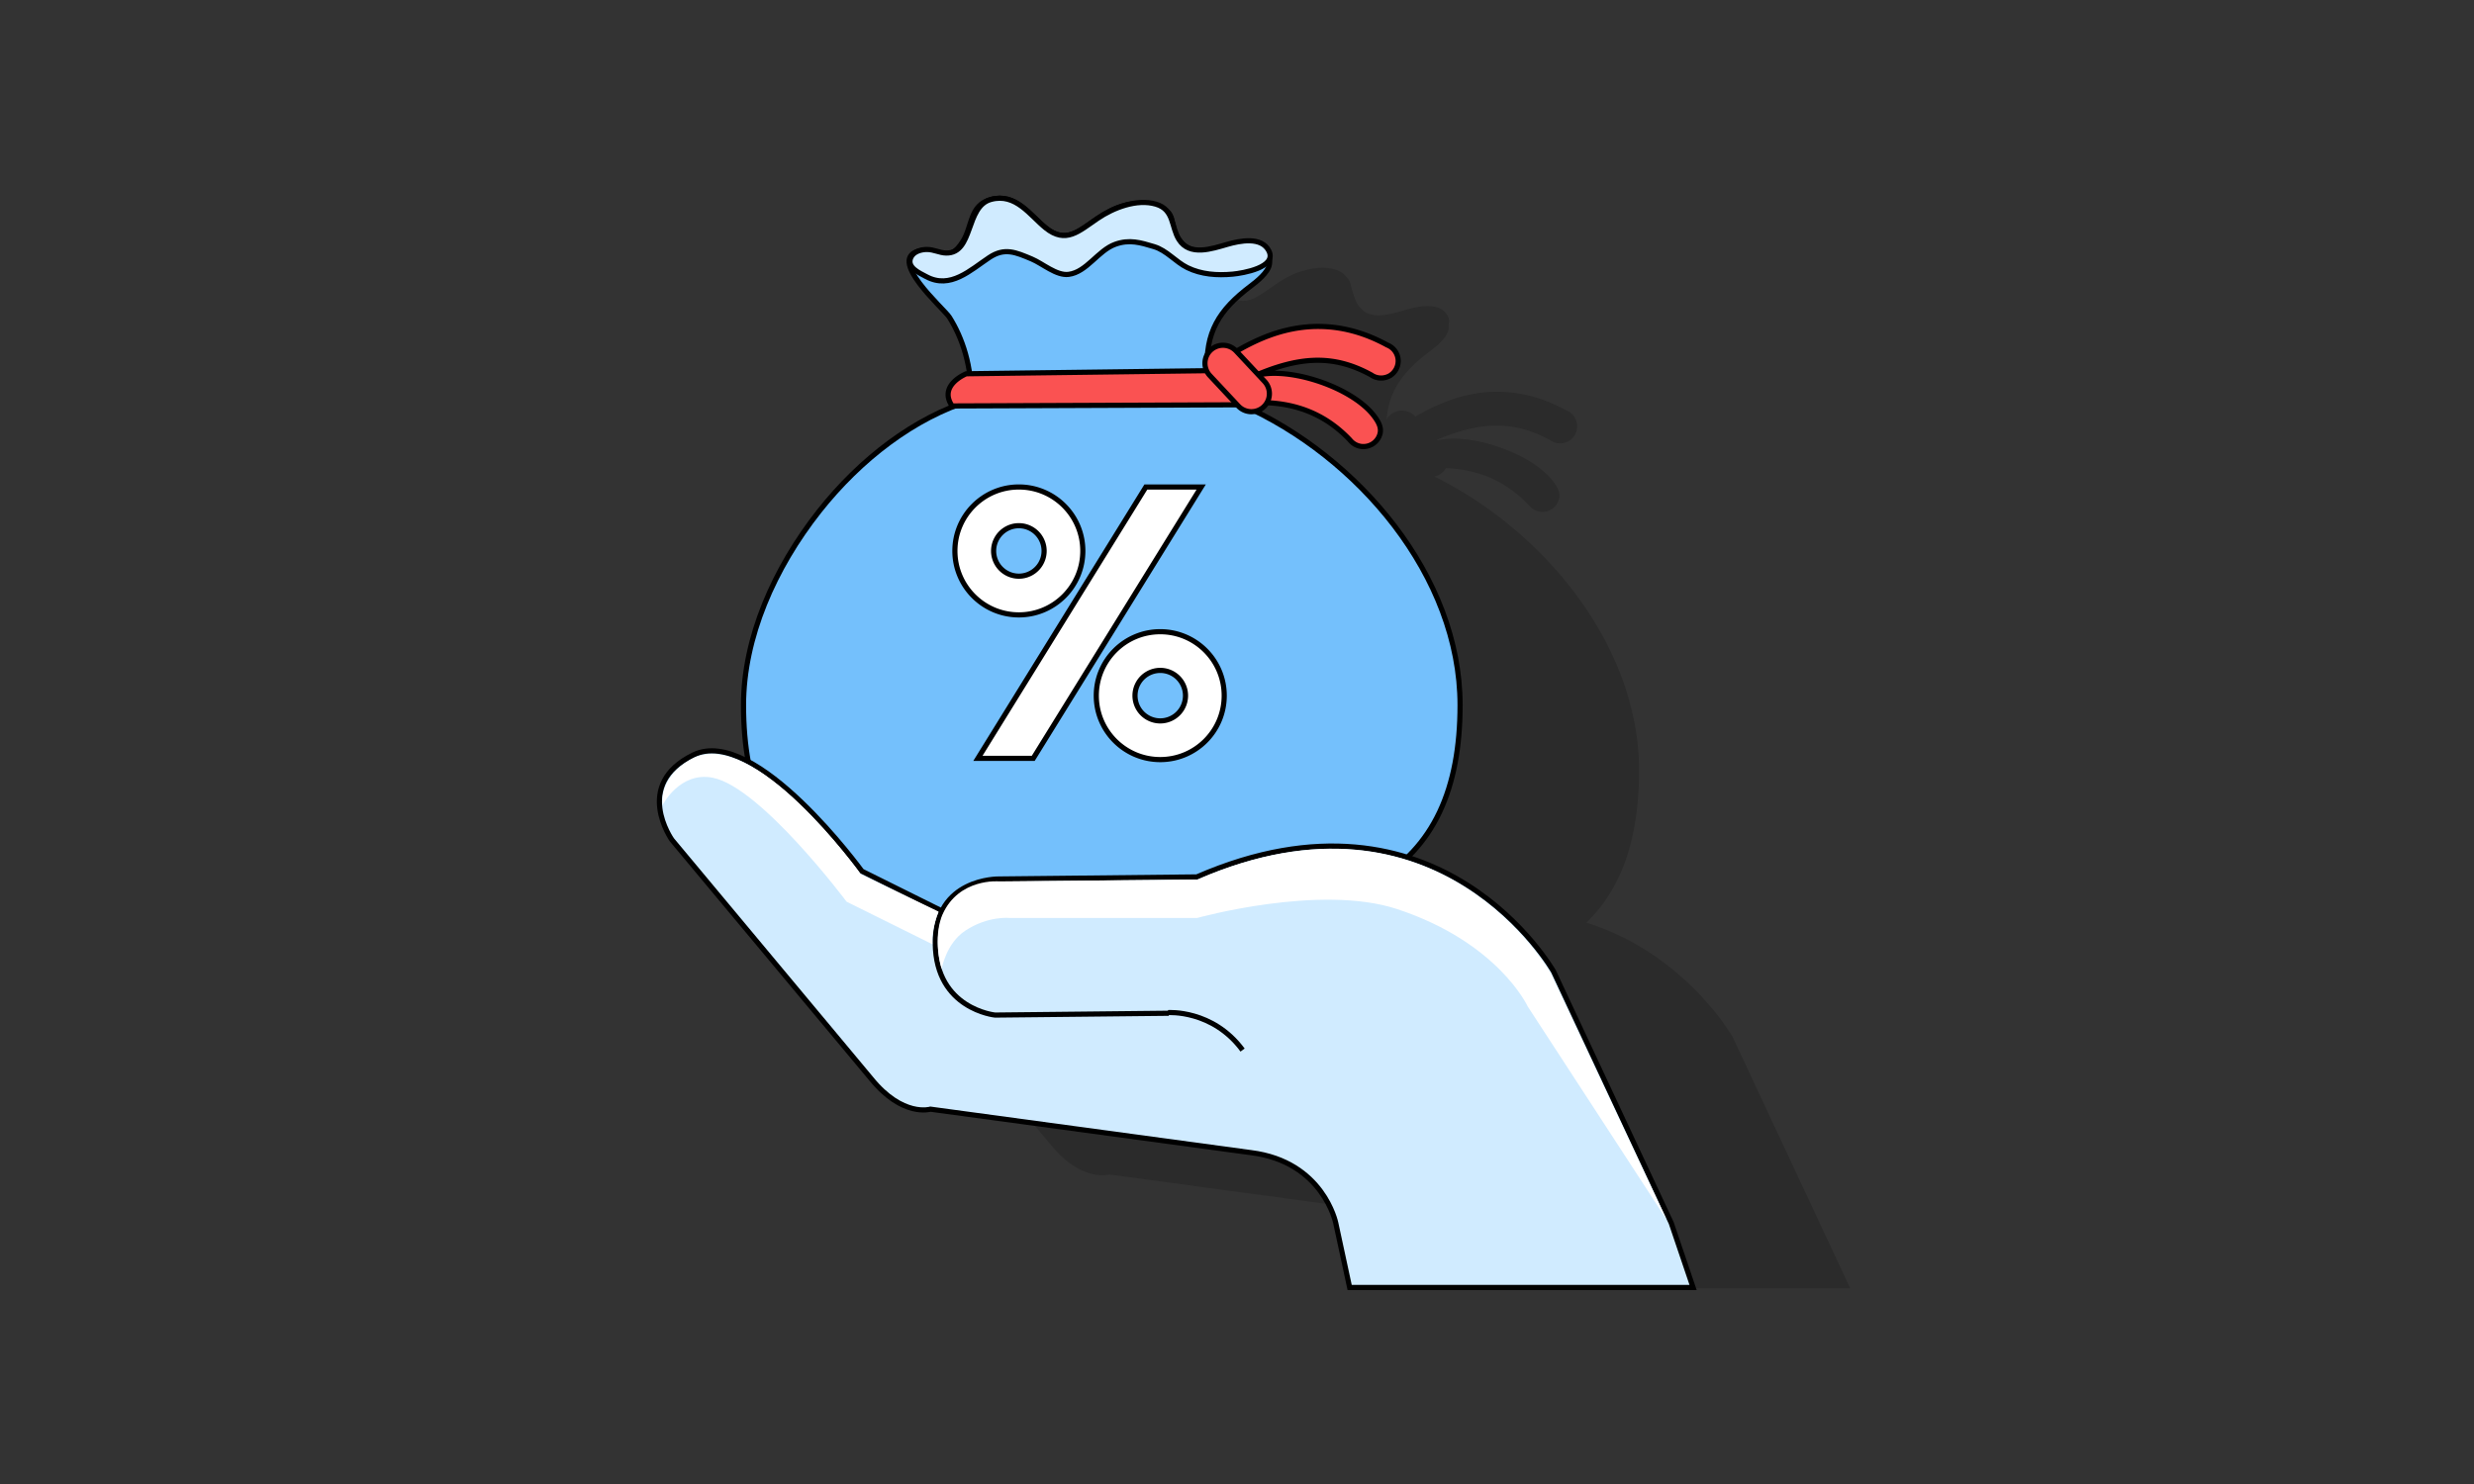
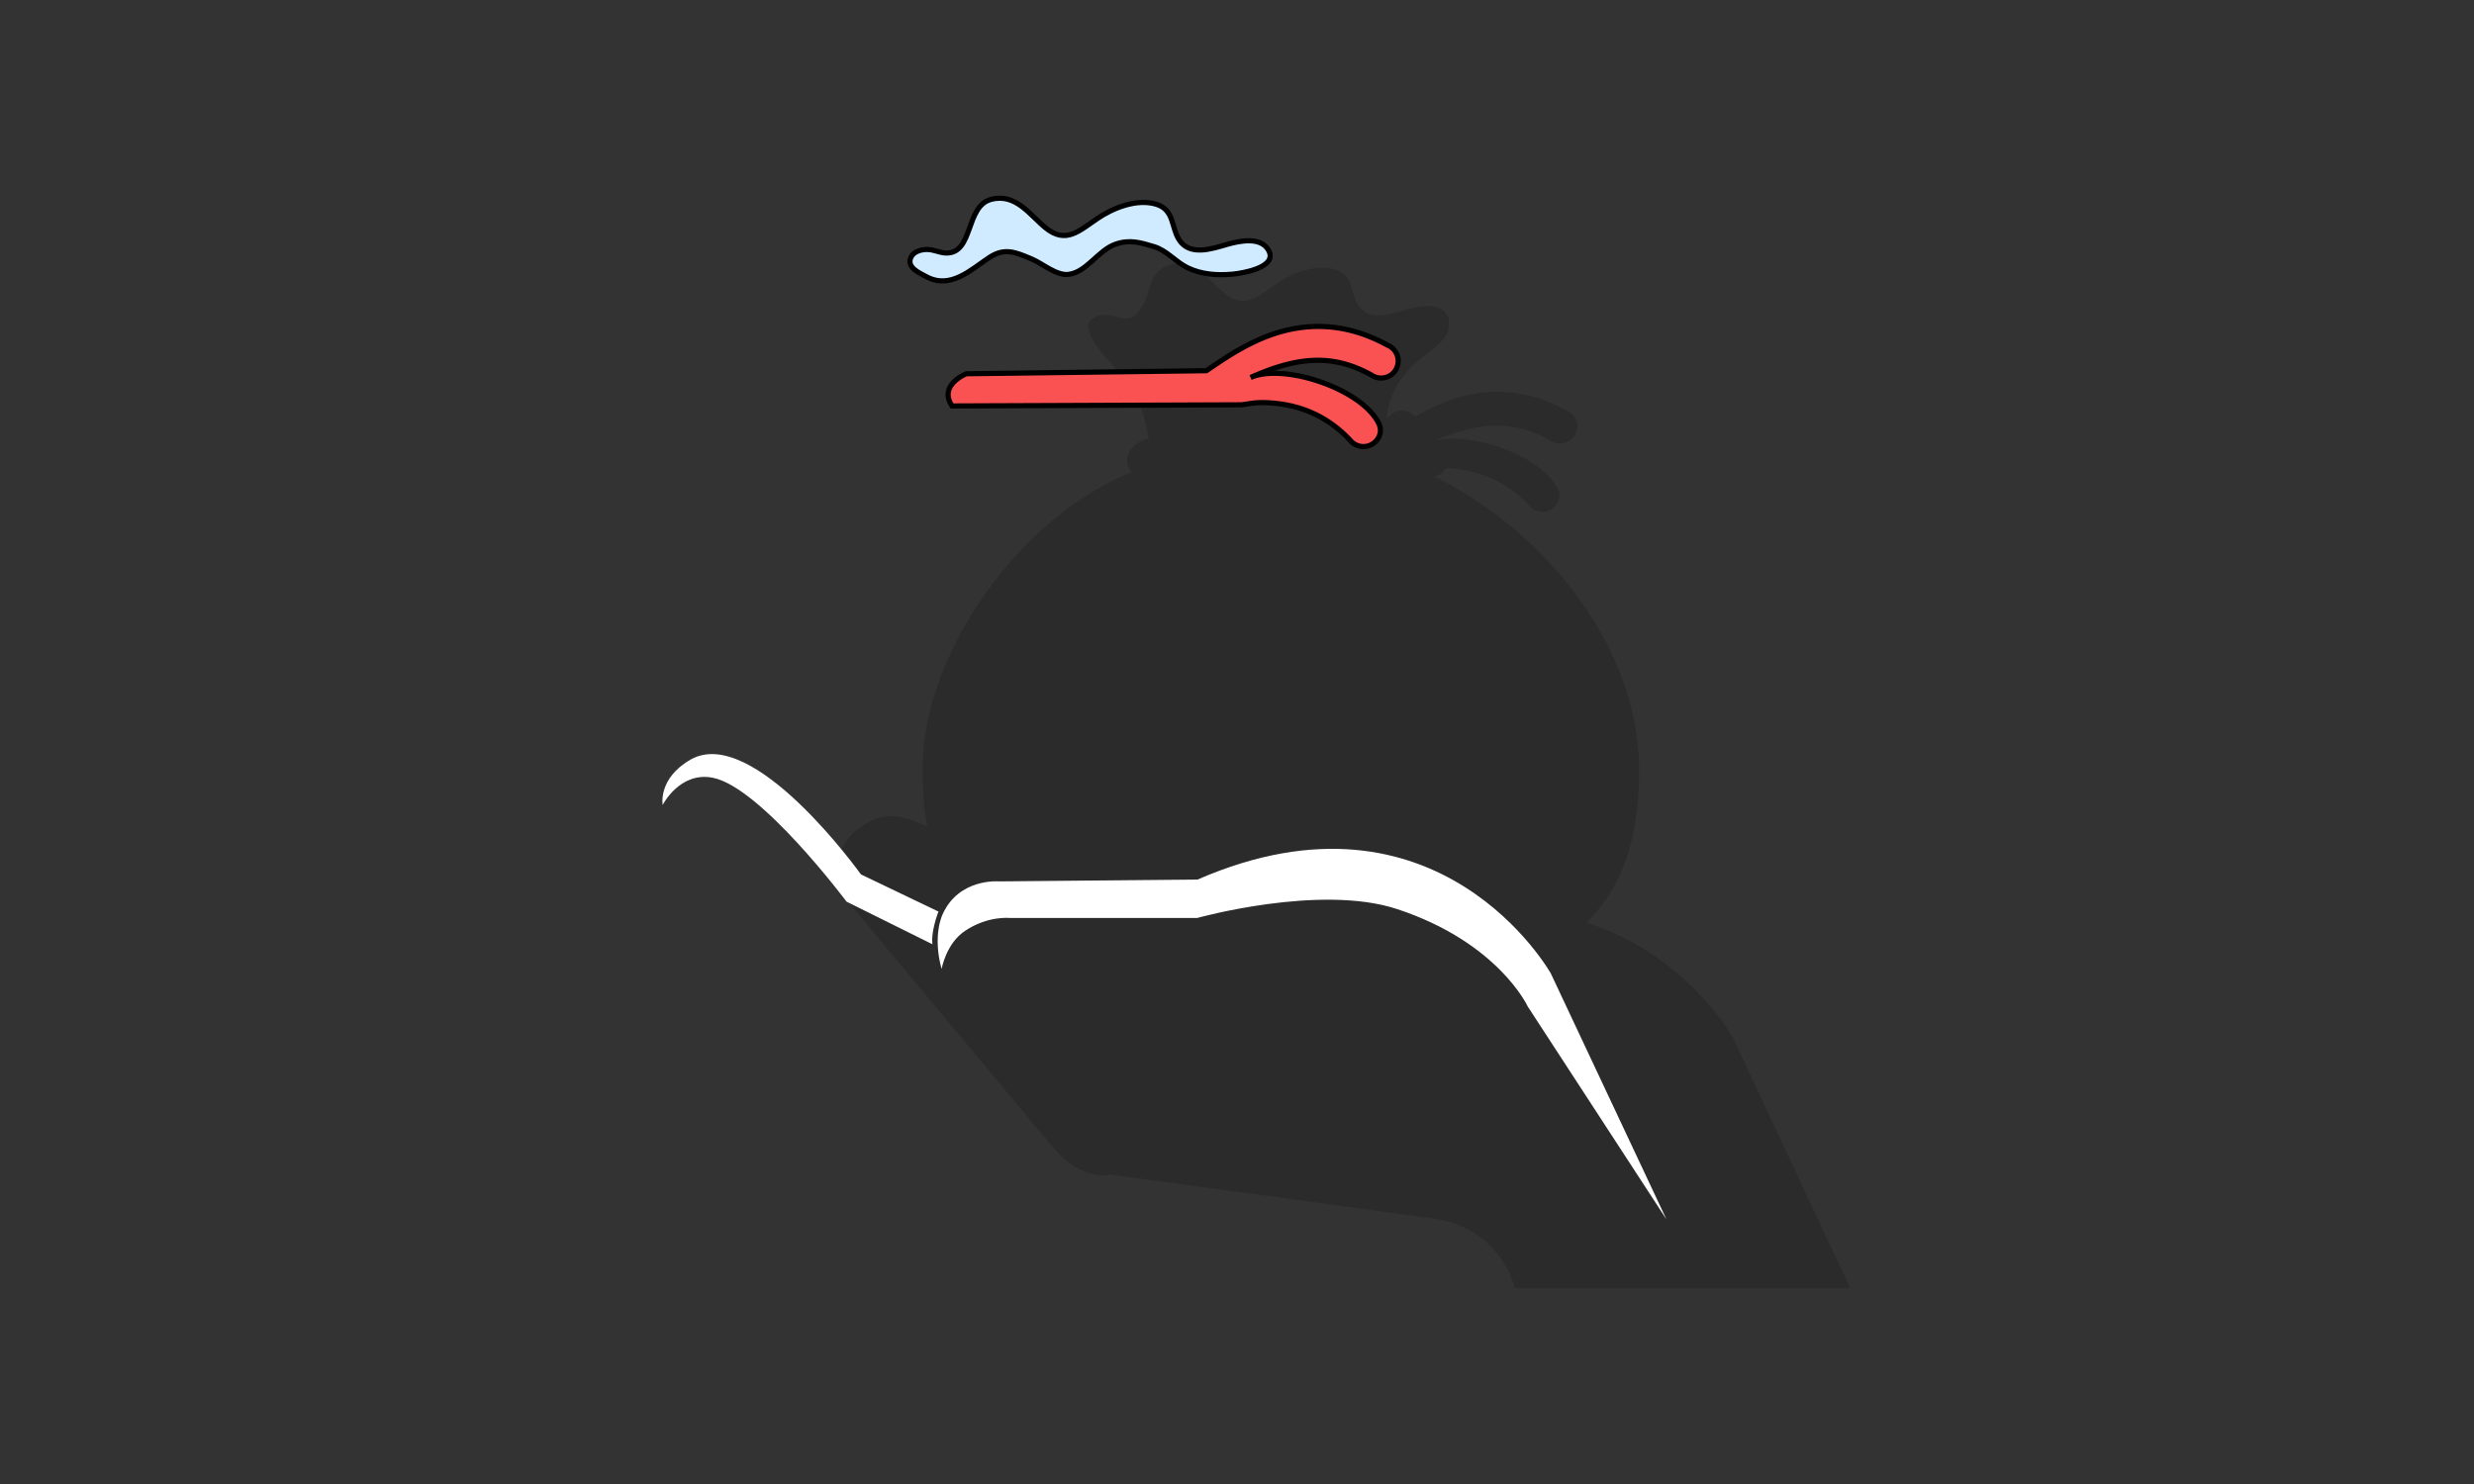
<svg xmlns="http://www.w3.org/2000/svg" width="480" height="288" xml:space="preserve">
  <rect width="100%" height="100%" fill="#333333" stroke="none" />
  <path opacity=".16" d="M336.149 201.218s-9.18-16.188-28.363-22.159c7.037-6.813 10.225-16.713 10.225-29.534 0-24.036-18.265-46.461-39.722-57.038a3.47 3.47 0 0 0 2.25-1.646c5.408.235 11.14 1.974 16.104 7.223.782.988 2.052 1.476 3.297 1.206a3.311 3.311 0 0 0 2.538-2.424c.309-1.218-.323-2.316-1.076-3.334-4.12-5.575-16.011-9.552-22.5-8.066l-.11-.117c8.507-3.55 14.922-3.773 21.994.115 1.039.731 2.411.789 3.54.18a3.34 3.34 0 0 0 1.668-3.13 3.337 3.337 0 0 0-2.104-2.854c-4.657-2.546-9.082-3.585-13.25-3.611-6.28-.039-11.621 2.247-16.028 4.824l-.058-.061a3.494 3.494 0 0 0-4.935-.168 3.541 3.541 0 0 0-.608.757c.492-5.627 3.229-9.289 8.327-13.147 1.201-.909 3.482-2.683 3.692-4.318.048-.371.052-.706.024-1.014.171-.45.15-.96-.145-1.539-1.441-2.831-5.646-1.953-8.041-1.269-2.406.688-5.723 1.833-8.002.472l-.045-.029c-.061-.038-.117-.085-.176-.127a5.183 5.183 0 0 1-.918-.915 7.157 7.157 0 0 1-.366-.513c-.559-.972-.816-2.075-1.144-3.117-.181-.871-.369-1.613-1.098-2.229-.477-.572-1.129-1.04-2.103-1.33-1.821-.541-3.843-.386-5.793.155-1.931.448-3.749 1.382-5.577 2.625-3.637 2.471-6.119 4.97-10.023 1.838-3.042-2.44-5.8-6.859-10.656-5.532-.16.044-.312.097-.459.156-3.61 1.294-3.139 5.047-4.934 7.938-.627 1.012-1.194 1.636-1.734 2.002a3.568 3.568 0 0 1-1.535.295c-1.269-.021-2.375-.683-3.721-.689-.621-.003-1.355.125-1.978.433-5.331 1.904 5.333 11.149 6.307 12.695 1.853 2.943 3.33 6.653 3.944 10.981l-.648.008s-5.512 2.204-2.756 6.247l.585-.002c-9.818 3.817-19.092 11.21-26.368 20.418-8.719 11.063-14.686 24.542-14.686 37.65 0 3.932.301 7.586.92 10.964-3.789-2.021-7.51-2.827-10.644-1.301-11.792 5.738-4.173 16.477-4.173 16.477l38.652 46.347c6.122 7.571 11.513 5.923 11.513 5.923l62.208 8.44c14.013 1.761 16.423 13.631 16.423 13.631l65.085.001-22.819-48.788z" />
-   <path fill="#74C0FC" stroke="#000" stroke-miterlimit="10" d="M234.247 72.304c-.48-7.791 2.249-12.125 8.362-16.75 1.202-.909 3.483-2.683 3.692-4.318.6-4.673-5.064-4.237-8.104-3.622-3.125.633-6.712 2.368-9.197-.799-2.656-3.384-.061-5.717-5.146-6.97-4.147-1.022-7.521.242-10.935 2.561-3.637 2.472-6.119 4.971-10.023 1.839-3.042-2.44-5.801-6.859-10.656-5.532-4.126 1.128-3.524 5.083-5.393 8.093-2.874 4.631-4.458 1.153-8.186 1.83-7.079 1.285 4.509 11.293 5.524 12.907 2.553 4.054 4.399 9.556 4.245 16.136-10.962 3.36-21.445 11.339-29.487 21.516-8.719 11.063-14.686 24.543-14.686 37.651 0 16.175 5.067 27.705 16.559 34.247 11.479 6.541 28.436 8.478 52.959 8.478 24.511 0 41.468-1.937 52.96-8.478 11.479-6.542 16.546-18.072 16.546-34.247 0-25.023-19.796-48.31-42.382-58.289" />
  <path fill="#FA5252" stroke="#000" stroke-miterlimit="10" d="M240.9 78.557c1.59-.205 2.633-.471 4.365-.419 5.566.142 11.518 1.821 16.648 7.247.782.988 2.052 1.476 3.297 1.206a3.311 3.311 0 0 0 2.538-2.424c.308-1.218-.324-2.316-1.077-3.334-4.473-6.051-18.104-10.226-24.041-7.567 9.232-4.134 15.96-4.605 23.426-.5 1.039.731 2.41.789 3.54.18a3.34 3.34 0 0 0 1.667-3.13 3.334 3.334 0 0 0-2.104-2.854c-4.656-2.546-9.081-3.585-13.249-3.61-9.364-.058-16.653 5.05-21.848 8.59l-46.581.594s-5.513 2.204-2.756 6.247l56.175-.226z" />
-   <path fill="#D0EBFF" stroke="#000" stroke-miterlimit="10" d="m182.877 176.852-15.665-7.786s-20.656-28.408-32.679-22.557c-11.792 5.738-4.173 16.477-4.173 16.477l38.652 46.347c6.122 7.57 11.513 5.923 11.513 5.923l62.209 8.44c14.012 1.761 16.423 13.631 16.423 13.631l2.7 12.535h66.632l-4.248-12.534-22.82-48.788s-22.036-38.888-69.21-18.355l-38.479.404s-12.407-.187-12.272 12.533c.133 12.721 11.596 13.873 11.596 13.873l33.708-.354" />
-   <path fill="none" stroke="#000" stroke-miterlimit="10" d="M226.64 196.516s8.635-.621 14.442 7.27" />
  <path fill="#FFF" d="M182.867 177.472s-1.999 4.041-.176 10.588c0 0 .834-4.936 4.558-7.418 4.476-2.983 8.703-2.486 8.703-2.486h36.299s23.848-6.656 38.786-1.74c19.641 6.464 25.359 18.896 25.359 18.896l26.936 41.354-22.44-47.735s-21.654-38.681-68.556-18.23l-38.513.352c-.002-.003-7.785-.699-10.956 6.419zM182.091 176.912l-15.052-7.215s-20.937-29.333-33.119-22.247c-6.325 3.68-5.345 8.765-5.345 8.765s3.294-6.527 9.696-5.283c9.334 1.812 25.981 24.054 25.981 24.054l16.658 8.267s-.249-1.243.373-3.791c.404-1.659.808-2.55.808-2.55z" />
-   <path fill="#FFF" stroke="#000" stroke-miterlimit="10" d="M237.519 135.006c0 6.853-5.557 12.408-12.41 12.408-6.854 0-12.409-5.556-12.409-12.408 0-6.854 5.556-12.41 12.409-12.41 6.853 0 12.41 5.556 12.41 12.41zm-12.41-4.9a4.899 4.899 0 1 0 .002 9.798 4.899 4.899 0 0 0-.002-9.798zM222.316 94.512l-32.581 52.658h10.736l32.581-52.658zM210.087 106.92c0 6.854-5.556 12.41-12.409 12.41s-12.41-5.556-12.41-12.41c0-6.853 5.556-12.409 12.41-12.409s12.409 5.557 12.409 12.409zm-12.409-4.897a4.897 4.897 0 1 0 0 9.796 4.898 4.898 0 0 0 0-9.796z" />
  <path fill="#D0EBFF" stroke="#000" stroke-miterlimit="10" d="M238.141 47.414c-2.97.848-7.323 2.396-9.405-.93-1.521-2.428-.9-5.803-4.446-6.857-3.725-1.106-8.287.685-11.37 2.779-3.637 2.472-6.119 4.971-10.023 1.839-3.042-2.44-5.801-6.859-10.656-5.532-4.963 1.358-3.337 10.477-8.663 10.391-1.268-.021-2.375-.683-3.721-.689-1.117-.006-2.611.389-3.135 1.553-.873 1.938 1.658 2.999 2.982 3.713 4.693 2.532 8.569-1.273 12.229-3.704 3-1.992 5.127-1.018 8.228.28 2.131.892 4.799 3.287 7.166 2.991 3.519-.441 5.696-4.636 9.044-5.839 2.771-.997 4.894-.336 7.534.456 2.463.738 4.183 2.956 6.46 4.073 2.731 1.341 5.795 1.538 8.791 1.264 1.959-.179 8.66-1.311 7.025-4.519-1.441-2.83-5.647-1.953-8.04-1.269z" />
-   <path fill="#FA5252" stroke="#000" stroke-miterlimit="10" d="M245.345 74.021a3.491 3.491 0 0 1-.168 4.935 3.49 3.49 0 0 1-4.933-.168l-5.52-5.907a3.492 3.492 0 0 1 .167-4.936 3.493 3.493 0 0 1 4.934.168l5.52 5.908z" />
</svg>